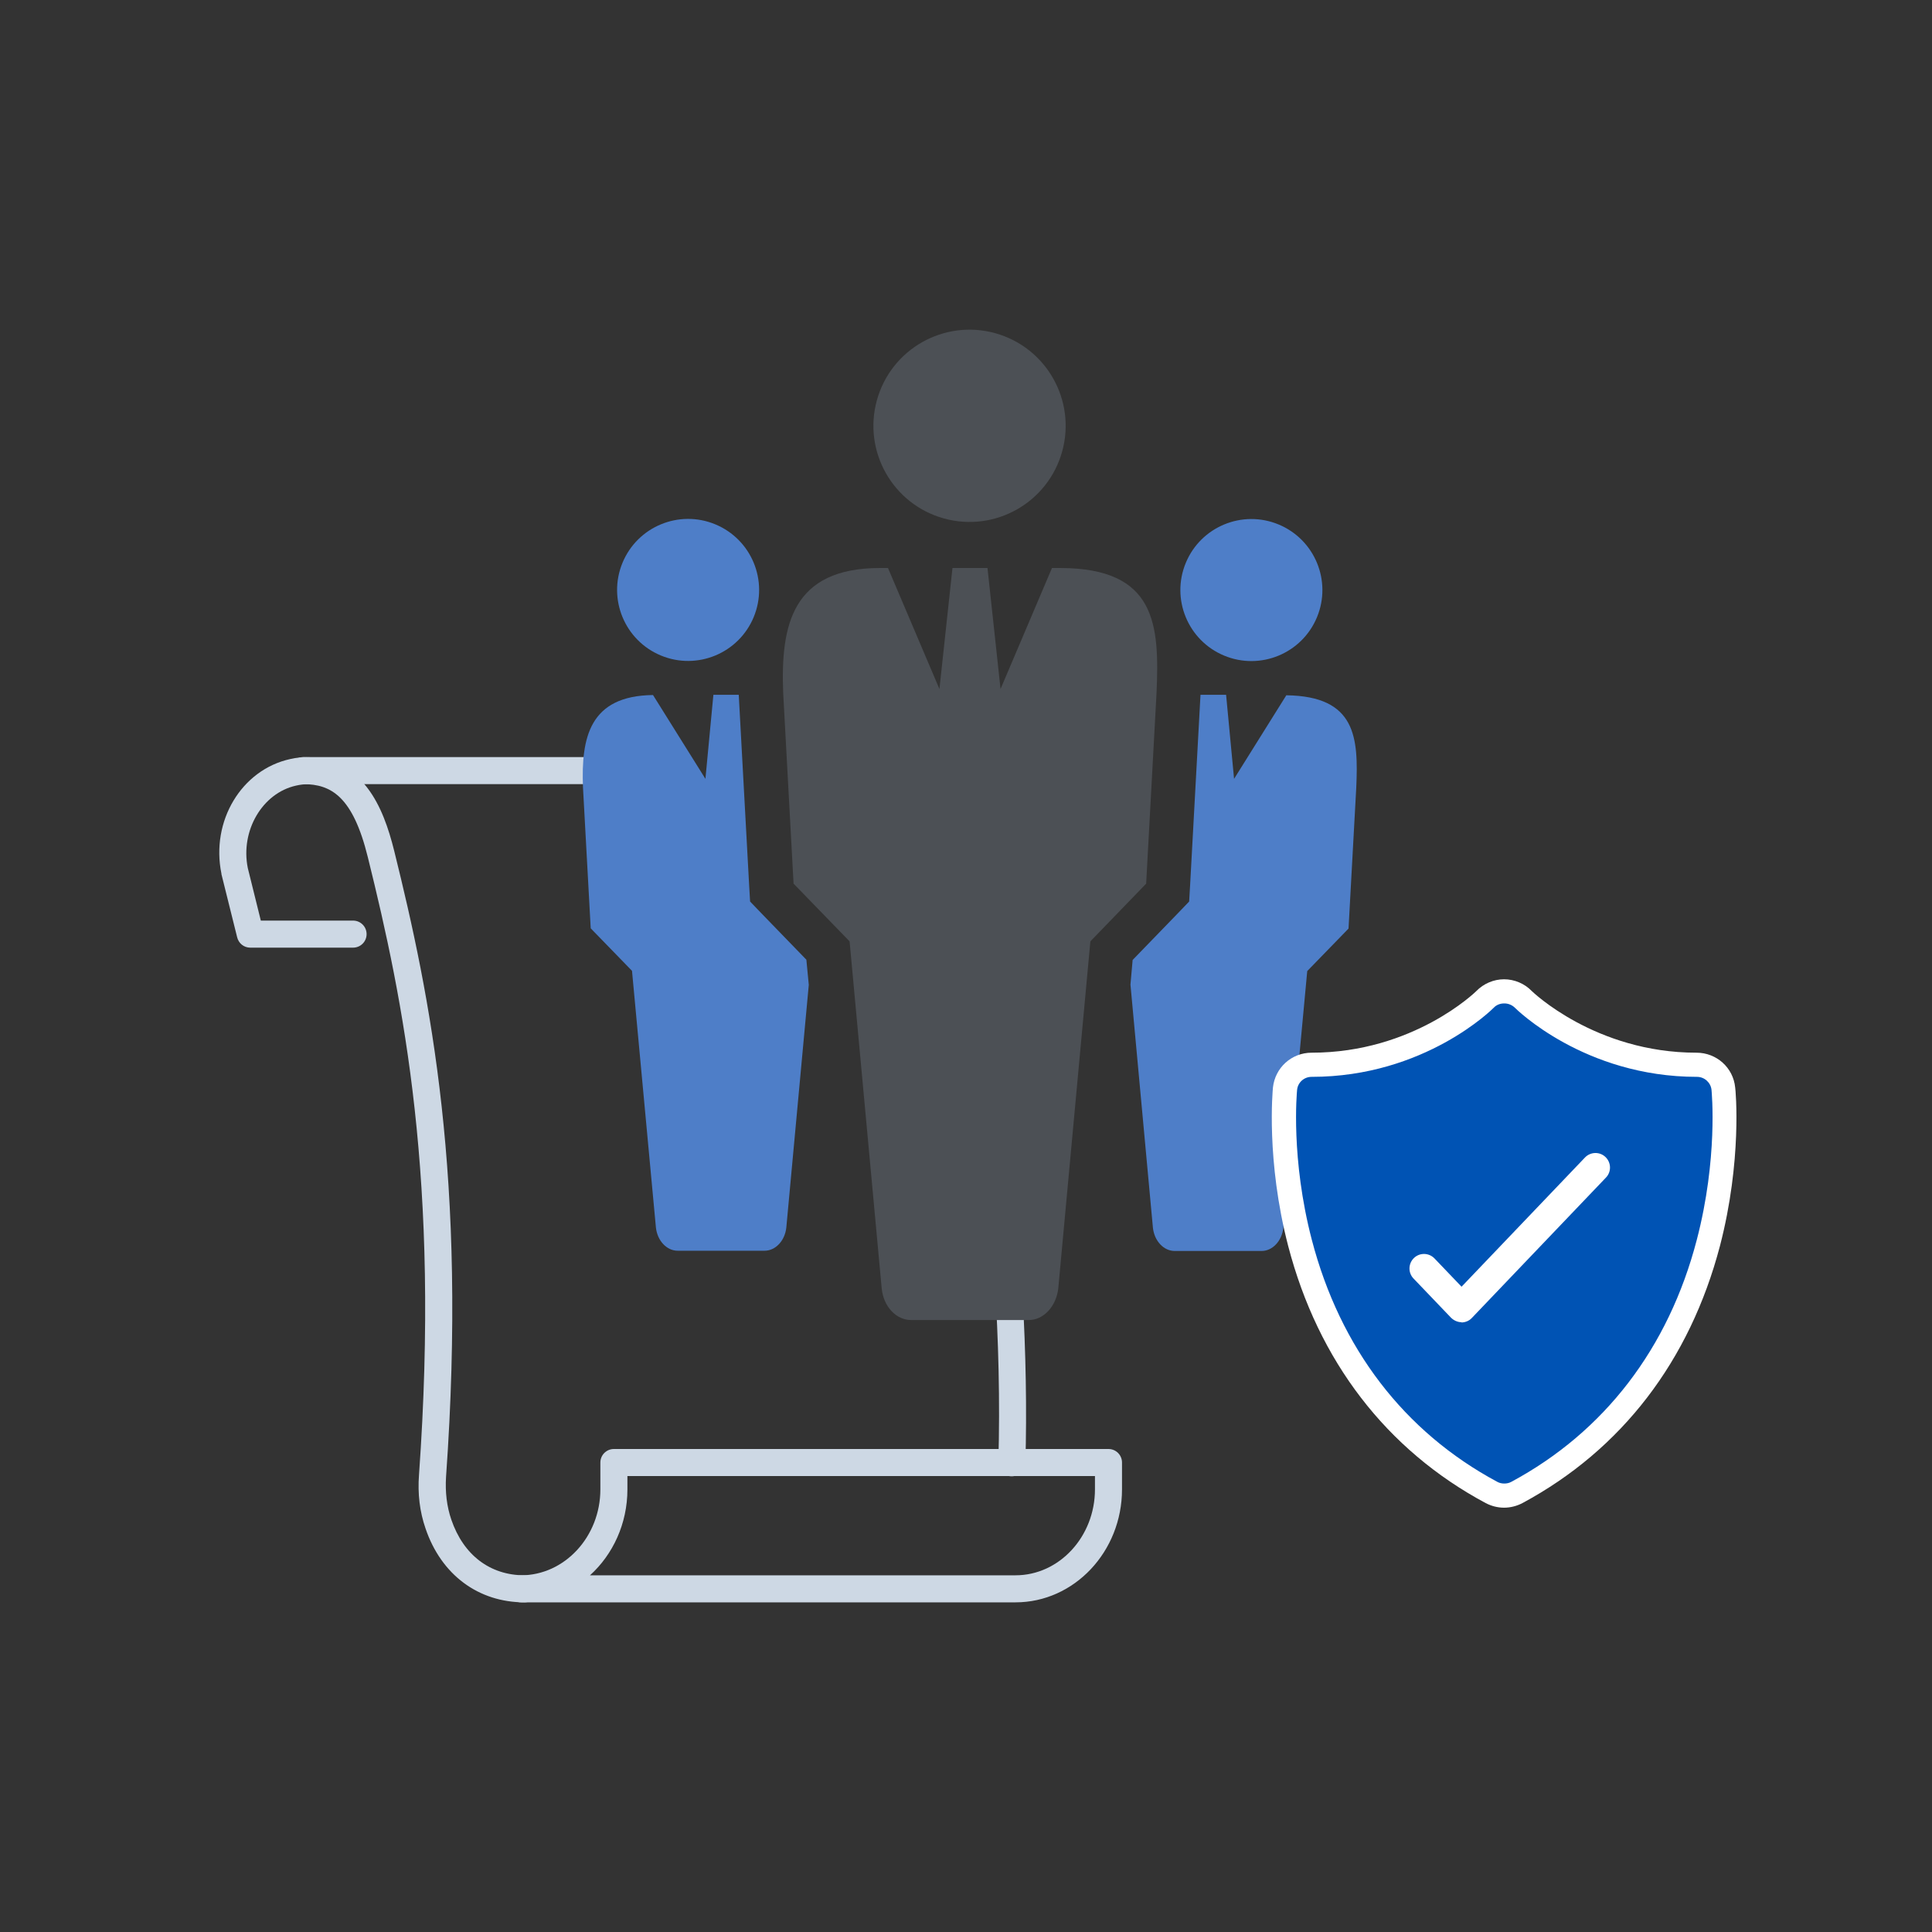
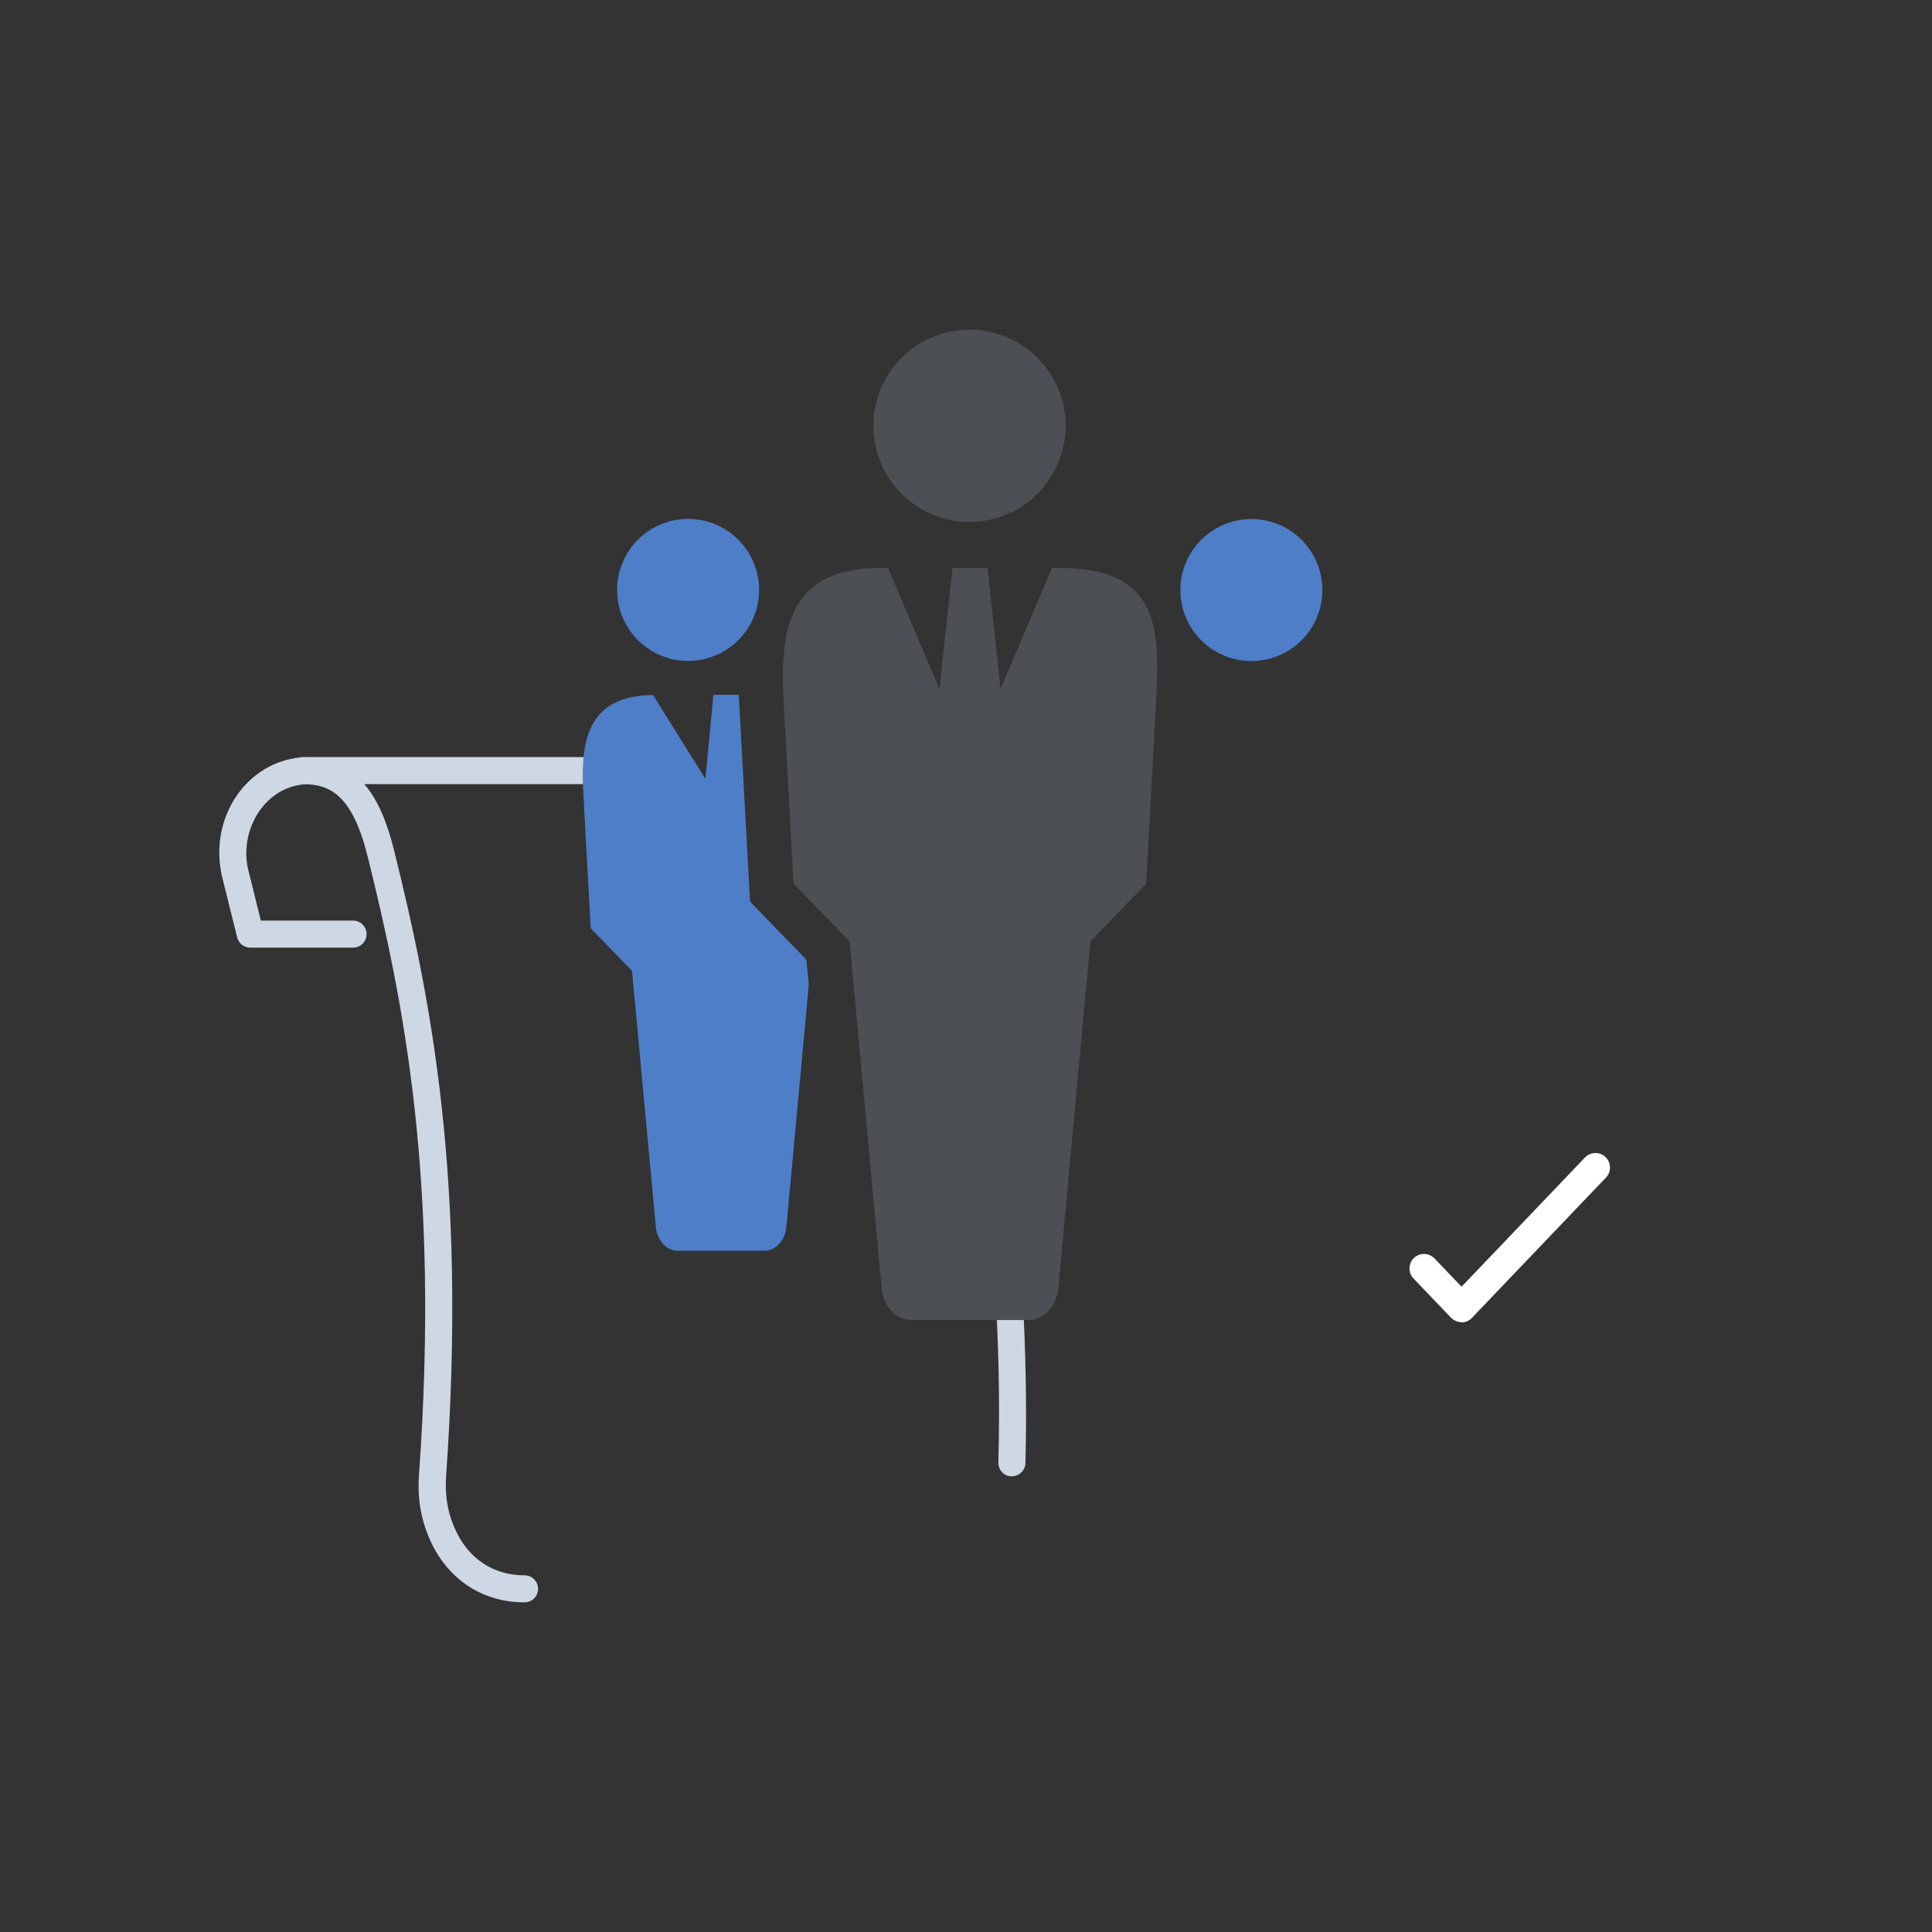
<svg xmlns="http://www.w3.org/2000/svg" id="Layer_1" viewBox="0 0 80 80">
  <rect x="0" y="0" width="80" height="80" fill="#333333" stroke="none" />
  <defs>
    <style>.cls-1{fill:#0053b4;}.cls-2{fill:#fff;}.cls-3{fill:#cdd8e4;}.cls-4{fill:#4c5055;}.cls-5{fill:#4e7ec8;}</style>
  </defs>
  <g>
    <path class="cls-3" d="M21.72,66.35c-1.91,0-3.45-1.14-4.1-3.06-.24-.69-.33-1.44-.27-2.22,.87-12.22-.64-19.61-2.12-25.58-.62-2.51-1.52-3.02-2.67-3.02-.31,0-.56-.25-.56-.56s.25-.56,.56-.56c2.48,0,3.31,2.07,3.76,3.87,1.5,6.05,3.03,13.55,2.15,25.93-.04,.63,.03,1.23,.22,1.78,.5,1.46,1.6,2.3,3.03,2.3,.31,0,.56,.25,.56,.56s-.25,.56-.56,.56Z" />
-     <path class="cls-3" d="M42.05,66.35H21.57c-.31,0-.56-.25-.56-.56s.25-.56,.56-.56c1.81,0,3.29-1.6,3.29-3.56v-1.11c0-.31,.25-.56,.56-.56h20.48c.31,0,.56,.25,.56,.56v1.11c0,2.58-1.98,4.68-4.41,4.68Zm-17.62-1.12h17.62c1.81,0,3.29-1.6,3.29-3.56v-.55H25.98v.55c0,1.42-.6,2.7-1.55,3.56Z" />
    <path class="cls-3" d="M27.12,32.47H12.79c-.18,0-.36,.02-.53,.06-1.4,.31-2.31,1.87-2,3.41l.54,2.18h3.82c.31,0,.56,.25,.56,.56s-.25,.56-.56,.56h-4.26c-.26,0-.48-.18-.54-.43l-.65-2.61s0-.01,0-.02c-.45-2.18,.83-4.31,2.85-4.75,.25-.06,.51-.08,.77-.08h14.33v1.12Z" />
    <path class="cls-3" d="M35.08,31.35c1.01,0,2.1,.41,2.98,1.12,.93,.75,1.55,1.76,1.74,2.84,.04,.24,.12,.64,.22,1.14,.37,1.85,1.05,5.29,1.6,9.57,.68,5.24,.96,10.14,.84,14.56,0,.3-.26,.55-.56,.55,0,0-.01,0-.02,0-.31,0-.55-.27-.54-.58,.29-10.2-1.68-20.13-2.42-23.87-.11-.53-.18-.92-.23-1.17-.31-1.78-2.15-3.03-3.61-3.03v-1.12Z" />
  </g>
  <g>
    <g>
      <circle class="cls-4" cx="40.15" cy="17.63" r="3.98" transform="translate(12.44 51.62) rotate(-74.52)" />
      <path class="cls-4" d="M43.88,23.52h-.32l-2.13,5.01-.54-5.01h-1.45l-.54,5.01-2.13-5.01h-.33c-3.64,0-4.12,2.36-4.01,5.17l.43,7.9,2.32,2.39,1.33,14.38c.08,.75,.6,1.3,1.22,1.3h4.87c.61,0,1.13-.56,1.22-1.3l1.33-14.38,2.31-2.39,.43-7.9c.12-2.81,0-5.17-4-5.17Z" />
    </g>
    <g>
      <circle class="cls-5" cx="28.49" cy="24.43" r="2.94" transform="translate(-4.98 41.4) rotate(-67.5)" />
      <circle class="cls-5" cx="51.81" cy="24.43" r="2.94" transform="translate(9.42 62.95) rotate(-67.5)" />
      <path class="cls-5" d="M33.4,39.75l-1.87-1.93-.47-.49-.04-.68-.43-7.88h-1.05l-.33,3.48-2.17-3.47c-2.63,.03-2.98,1.76-2.9,3.82l.32,5.84,1.71,1.76,.99,10.63c.06,.55,.45,.96,.9,.96h3.6c.45,0,.84-.41,.9-.96l.93-10.05-.1-1.04Z" />
-       <path class="cls-5" d="M53.27,28.78l-2.17,3.47-.33-3.48h-1.06l-.43,7.88-.04,.68-.47,.49-1.87,1.93-.09,1.02,.93,10.07c.06,.55,.45,.96,.9,.96h3.6c.45,0,.84-.41,.9-.96l.99-10.63,1.71-1.76,.32-5.84c.09-2.06,0-3.78-2.89-3.82Z" />
    </g>
  </g>
  <g>
    <g>
-       <path class="cls-1" d="M62.3,61.94c-.18,0-.37-.05-.53-.13-3.98-2.13-6.72-5.71-7.92-10.34-.91-3.47-.63-6.27-.62-6.39,.05-.57,.53-.99,1.1-.99,4.45,0,7.16-2.68,7.18-2.71,.21-.21,.5-.33,.79-.33s.58,.12,.79,.33c.03,.03,2.75,2.71,7.18,2.71,.57,0,1.04,.43,1.1,.99,.01,.12,.29,2.92-.62,6.39-1.21,4.63-3.95,8.2-7.93,10.34-.16,.09-.34,.13-.52,.13Z" />
-       <path class="cls-2" d="M62.3,41.55c.16,0,.32,.07,.43,.18,.03,.03,2.86,2.86,7.54,2.86,.31,0,.57,.24,.6,.54,.01,.11,.27,2.84-.61,6.21-1.17,4.49-3.83,7.95-7.68,10.02-.09,.05-.19,.07-.29,.07s-.2-.02-.29-.07c-3.86-2.07-6.51-5.54-7.68-10.02-.88-3.37-.62-6.1-.61-6.21,.03-.31,.29-.54,.6-.54,4.7,0,7.51-2.83,7.54-2.86,.11-.12,.27-.18,.43-.18m0-1c-.43,0-.85,.18-1.15,.49-.02,.02-2.6,2.55-6.82,2.55-.83,0-1.51,.62-1.6,1.44-.01,.12-.29,3.02,.63,6.56,1.24,4.76,4.07,8.45,8.18,10.65,.23,.12,.49,.19,.76,.19s.53-.07,.76-.19c4.11-2.21,6.93-5.89,8.18-10.65,.92-3.54,.65-6.44,.63-6.56-.08-.82-.77-1.44-1.6-1.44-4.2,0-6.81-2.54-6.83-2.56-.29-.3-.71-.48-1.14-.48h0Z" />
-     </g>
+       </g>
    <path class="cls-2" d="M60.52,54.75c-.16,0-.32-.07-.44-.19l-1.55-1.62c-.23-.24-.22-.62,.02-.85,.24-.23,.62-.22,.85,.02l1.12,1.17,5.11-5.35c.23-.24,.61-.25,.85-.02,.24,.23,.25,.61,.02,.85l-5.55,5.81c-.11,.12-.27,.19-.44,.19Z" />
  </g>
</svg>